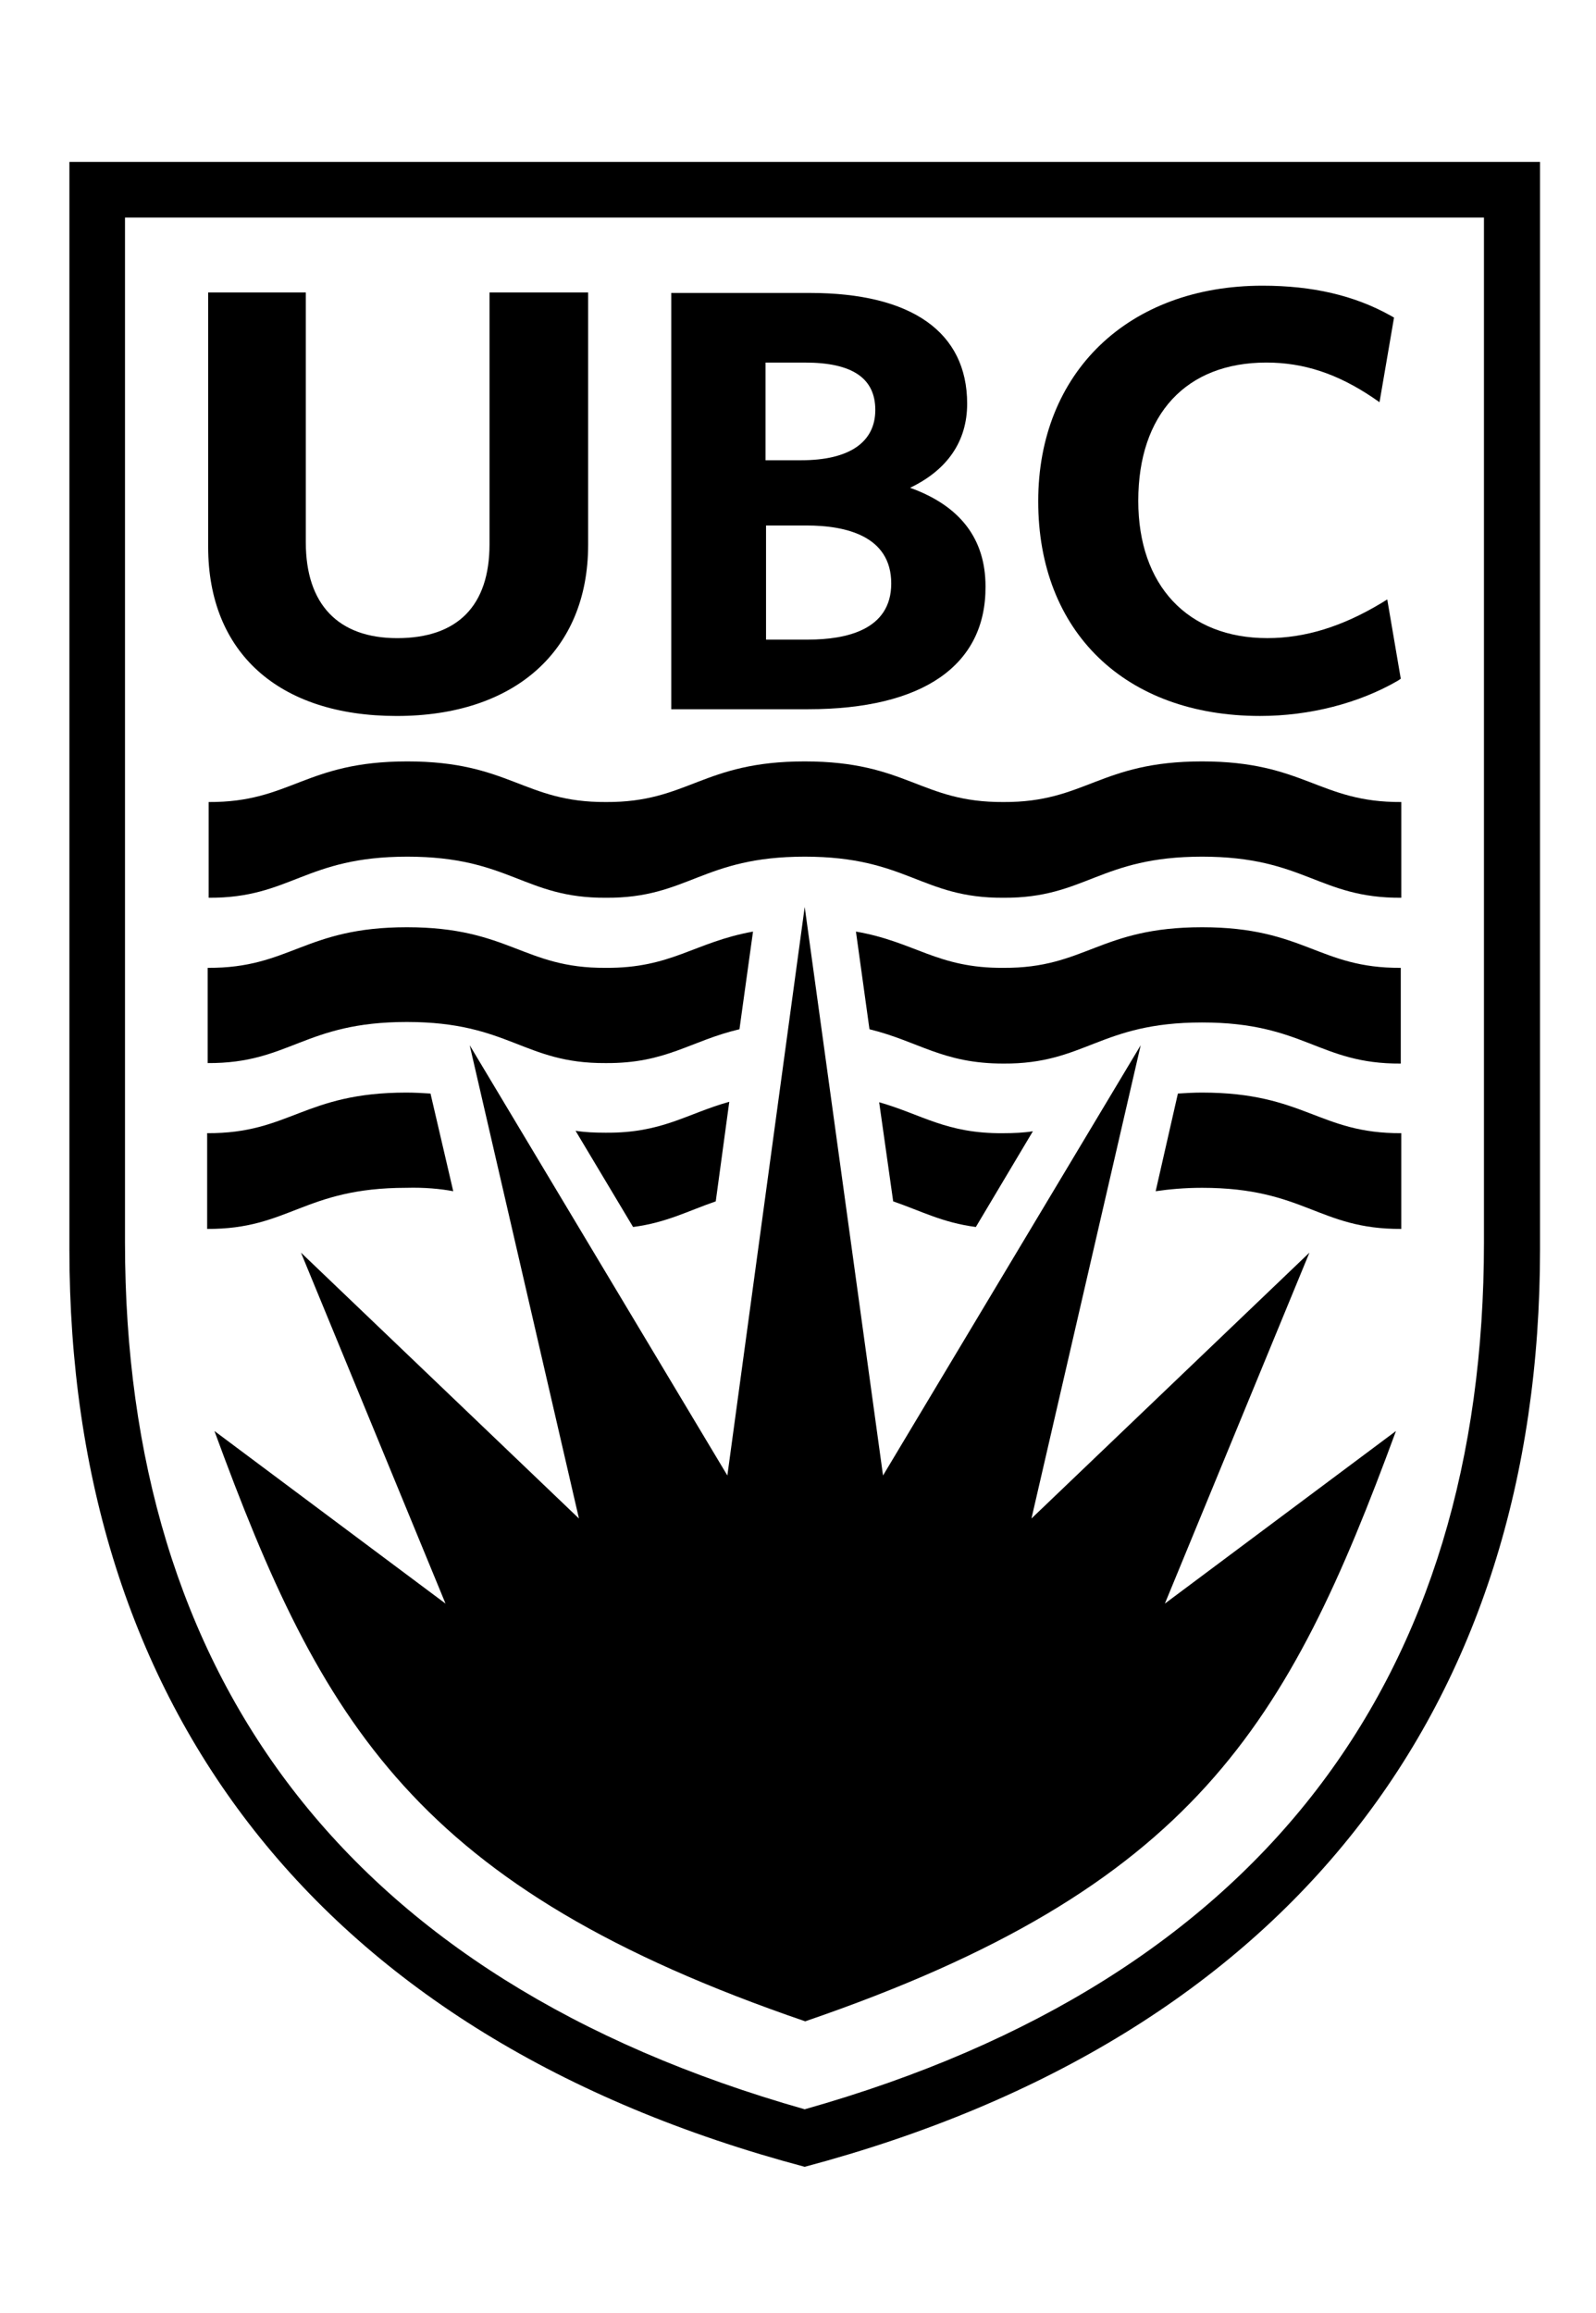
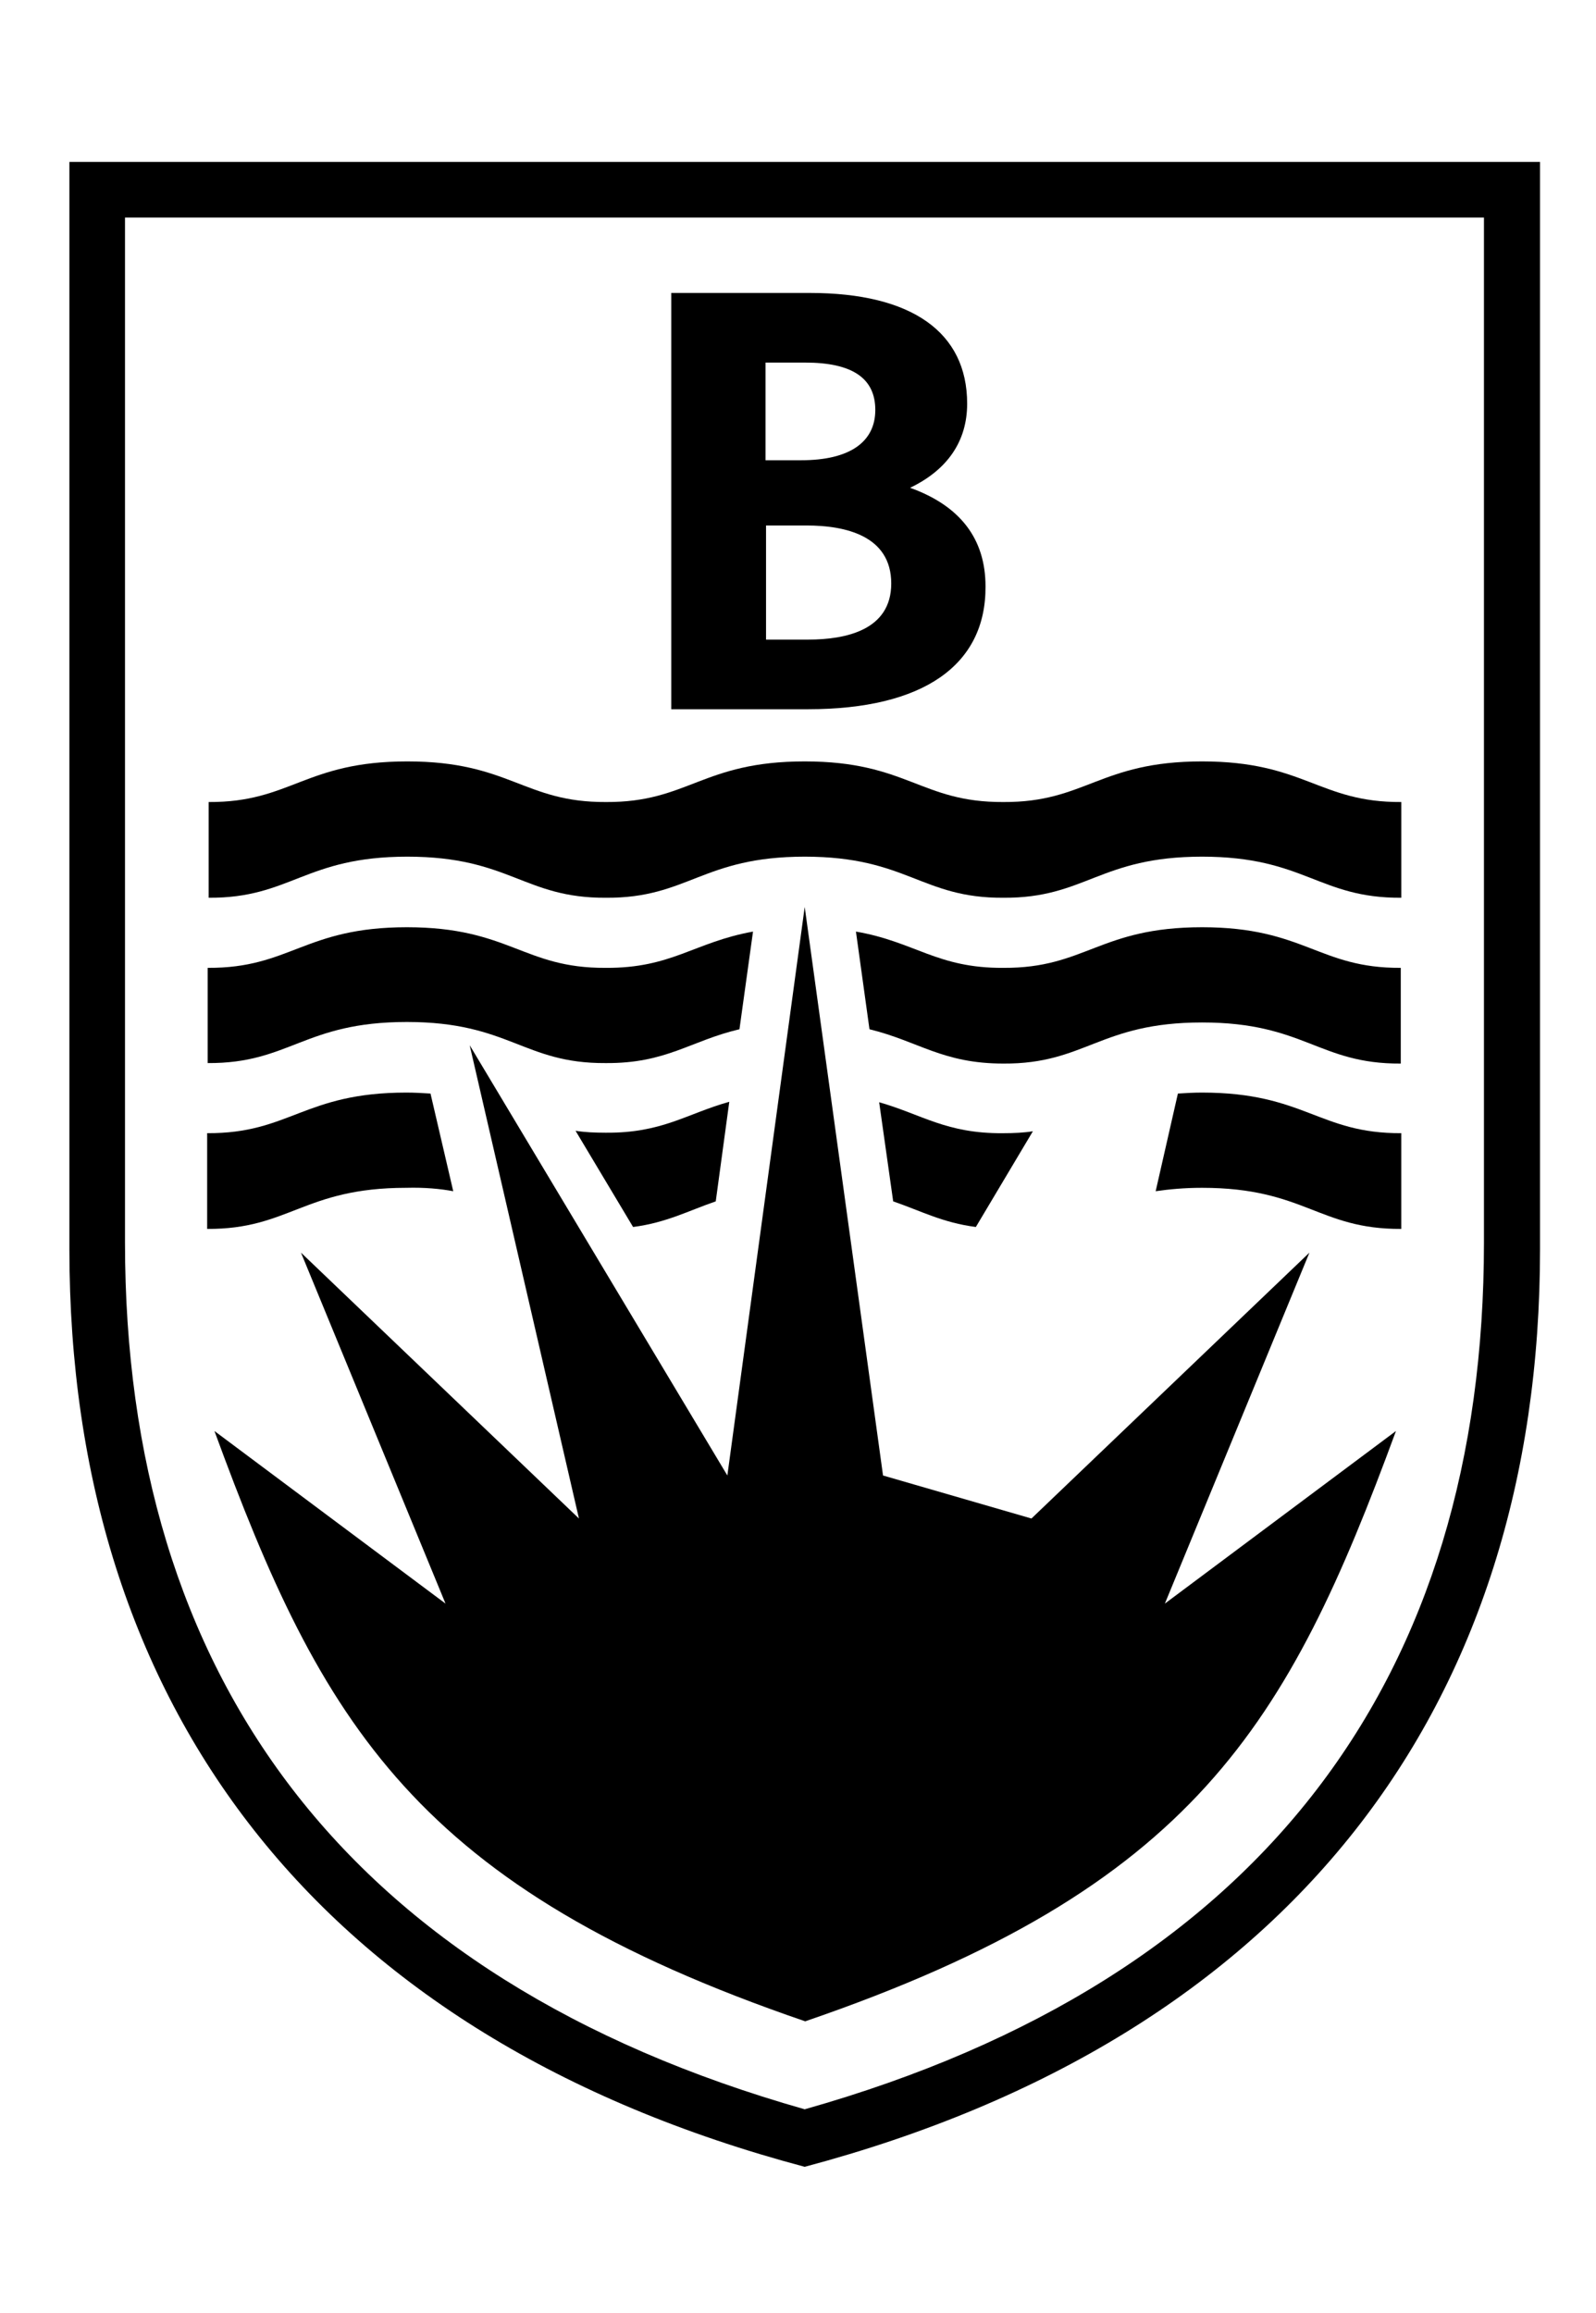
<svg xmlns="http://www.w3.org/2000/svg" width="69" height="100" viewBox="0 0 69 100" fill="none">
-   <path d="M34.79 39.209L38.176 63.788L49.316 45.186L44.593 65.648L56.611 54.153L50.361 69.326L60.352 61.865C55.691 74.531 51.657 81.616 34.811 87.385C17.965 81.616 13.911 74.531 9.271 61.865L19.261 69.326L13.012 54.153L25.03 65.648L20.306 45.186L31.446 63.788L34.79 39.209Z" fill="black" />
-   <path d="M17.15 30.953C12.05 30.953 8.999 28.215 8.999 23.637V12.644H13.221V23.449C13.221 26.125 14.621 27.588 17.171 27.588C19.784 27.588 21.163 26.187 21.163 23.533V12.644H25.427V23.554C25.427 28.131 22.25 30.953 17.15 30.953Z" fill="black" />
+   <path d="M34.79 39.209L38.176 63.788L44.593 65.648L56.611 54.153L50.361 69.326L60.352 61.865C55.691 74.531 51.657 81.616 34.811 87.385C17.965 81.616 13.911 74.531 9.271 61.865L19.261 69.326L13.012 54.153L25.03 65.648L20.306 45.186L31.446 63.788L34.79 39.209Z" fill="black" />
  <path d="M34.936 30.661H29.021V12.665H35.02C39.409 12.665 41.813 14.358 41.813 17.451C41.813 19.082 40.956 20.315 39.346 21.088C41.499 21.861 42.607 23.283 42.607 25.352C42.628 28.759 39.911 30.661 34.936 30.661ZM33.118 27.651H34.936C36.588 27.651 38.531 27.233 38.531 25.226C38.531 23.157 36.546 22.718 34.874 22.718H33.118V27.651ZM33.118 19.897H34.644C36.713 19.897 37.842 19.123 37.842 17.723C37.842 16.344 36.838 15.675 34.811 15.675H33.097V19.897H33.118Z" fill="black" />
-   <path d="M54.478 30.952C48.647 30.952 44.885 27.316 44.885 21.672C44.885 16.092 48.793 12.351 54.583 12.351C56.736 12.351 58.554 12.769 60.121 13.646L60.268 13.73L59.641 17.388L59.369 17.2C57.822 16.154 56.359 15.674 54.75 15.674C51.28 15.674 49.211 17.91 49.211 21.651C49.211 25.309 51.343 27.587 54.792 27.587C56.422 27.587 58.031 27.086 59.703 26.082L59.975 25.915L60.56 29.343L60.435 29.427C58.742 30.409 56.61 30.952 54.478 30.952Z" fill="black" />
  <path d="M34.79 91.188C14.913 85.545 5.404 72.419 5.404 53.713V9.404H64.156V53.713C64.156 72.44 54.667 85.566 34.79 91.188ZM3 7V54.006C3 73.757 13.743 88.074 34.79 93.675C55.816 88.074 66.58 73.757 66.58 54.006V7H3Z" fill="black" />
  <path d="M34.79 37.035C39.221 37.035 39.827 38.832 43.38 38.812C46.934 38.832 47.54 37.035 51.971 37.035C56.402 37.035 57.008 38.832 60.582 38.812V34.673C57.029 34.694 56.402 32.917 51.971 32.917C47.54 32.917 46.934 34.694 43.38 34.673C39.806 34.694 39.221 32.917 34.79 32.917C30.359 32.917 29.753 34.694 26.2 34.673C22.647 34.694 22.041 32.917 17.61 32.917C13.179 32.917 12.573 34.694 9.02 34.673V38.812C12.573 38.832 13.179 37.035 17.61 37.035C22.041 37.035 22.647 38.832 26.2 38.812C29.753 38.832 30.359 37.035 34.79 37.035Z" fill="black" />
  <path d="M37.59 44.496C39.722 45.019 40.746 45.98 43.38 45.98C46.933 46.001 47.539 44.203 51.97 44.203C56.401 44.203 57.007 46.001 60.56 45.98V41.842C57.007 41.862 56.401 40.086 51.97 40.086C47.539 40.086 46.933 41.862 43.38 41.842C40.516 41.862 39.555 40.713 37.005 40.274L37.59 44.496Z" fill="black" />
  <path d="M26.18 45.959C28.813 45.98 29.837 44.998 31.969 44.496L32.555 40.274C30.005 40.734 29.043 41.862 26.18 41.842C22.627 41.862 22.021 40.086 17.59 40.086C13.159 40.086 12.553 41.862 8.979 41.842V45.959C12.532 45.98 13.138 44.182 17.59 44.182C22.021 44.182 22.627 45.98 26.18 45.959Z" fill="black" />
  <path d="M38.615 51.937C39.827 52.355 40.747 52.857 42.189 53.045L44.655 48.906C44.279 48.969 43.84 48.99 43.359 48.99C40.914 49.011 39.848 48.175 38.009 47.652L38.615 51.937Z" fill="black" />
  <path d="M49.963 51.498C50.548 51.414 51.196 51.351 51.969 51.351C56.4 51.351 57.006 53.149 60.581 53.128V48.989C57.027 49.01 56.4 47.234 51.969 47.234C51.593 47.234 51.259 47.255 50.924 47.276L49.963 51.498Z" fill="black" />
  <path d="M19.595 51.498L18.612 47.276C18.278 47.255 17.943 47.234 17.567 47.234C13.136 47.234 12.53 49.01 8.956 48.989V53.128C12.509 53.149 13.136 51.351 17.567 51.351C18.361 51.33 19.03 51.393 19.595 51.498Z" fill="black" />
  <path d="M27.37 53.045C28.812 52.857 29.732 52.355 30.944 51.937L31.529 47.632C29.669 48.154 28.624 48.99 26.179 48.969C25.698 48.969 25.28 48.949 24.883 48.886L27.37 53.045Z" fill="black" />
</svg>